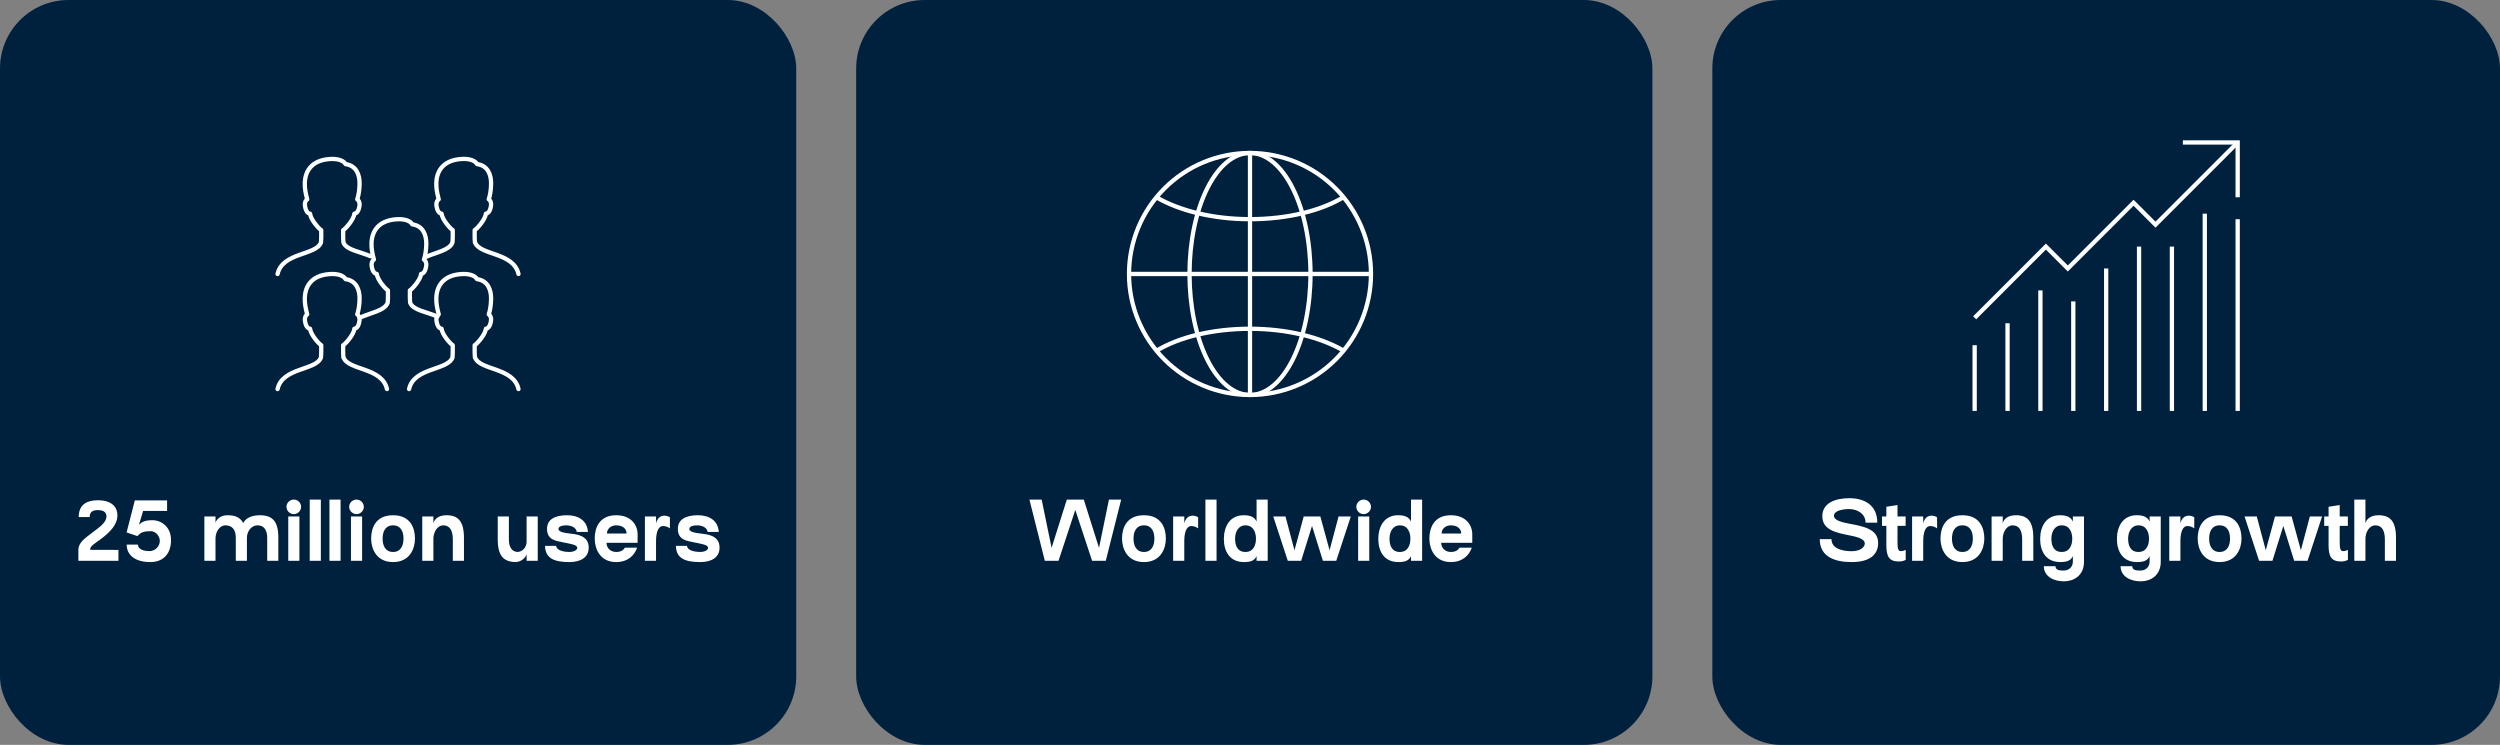
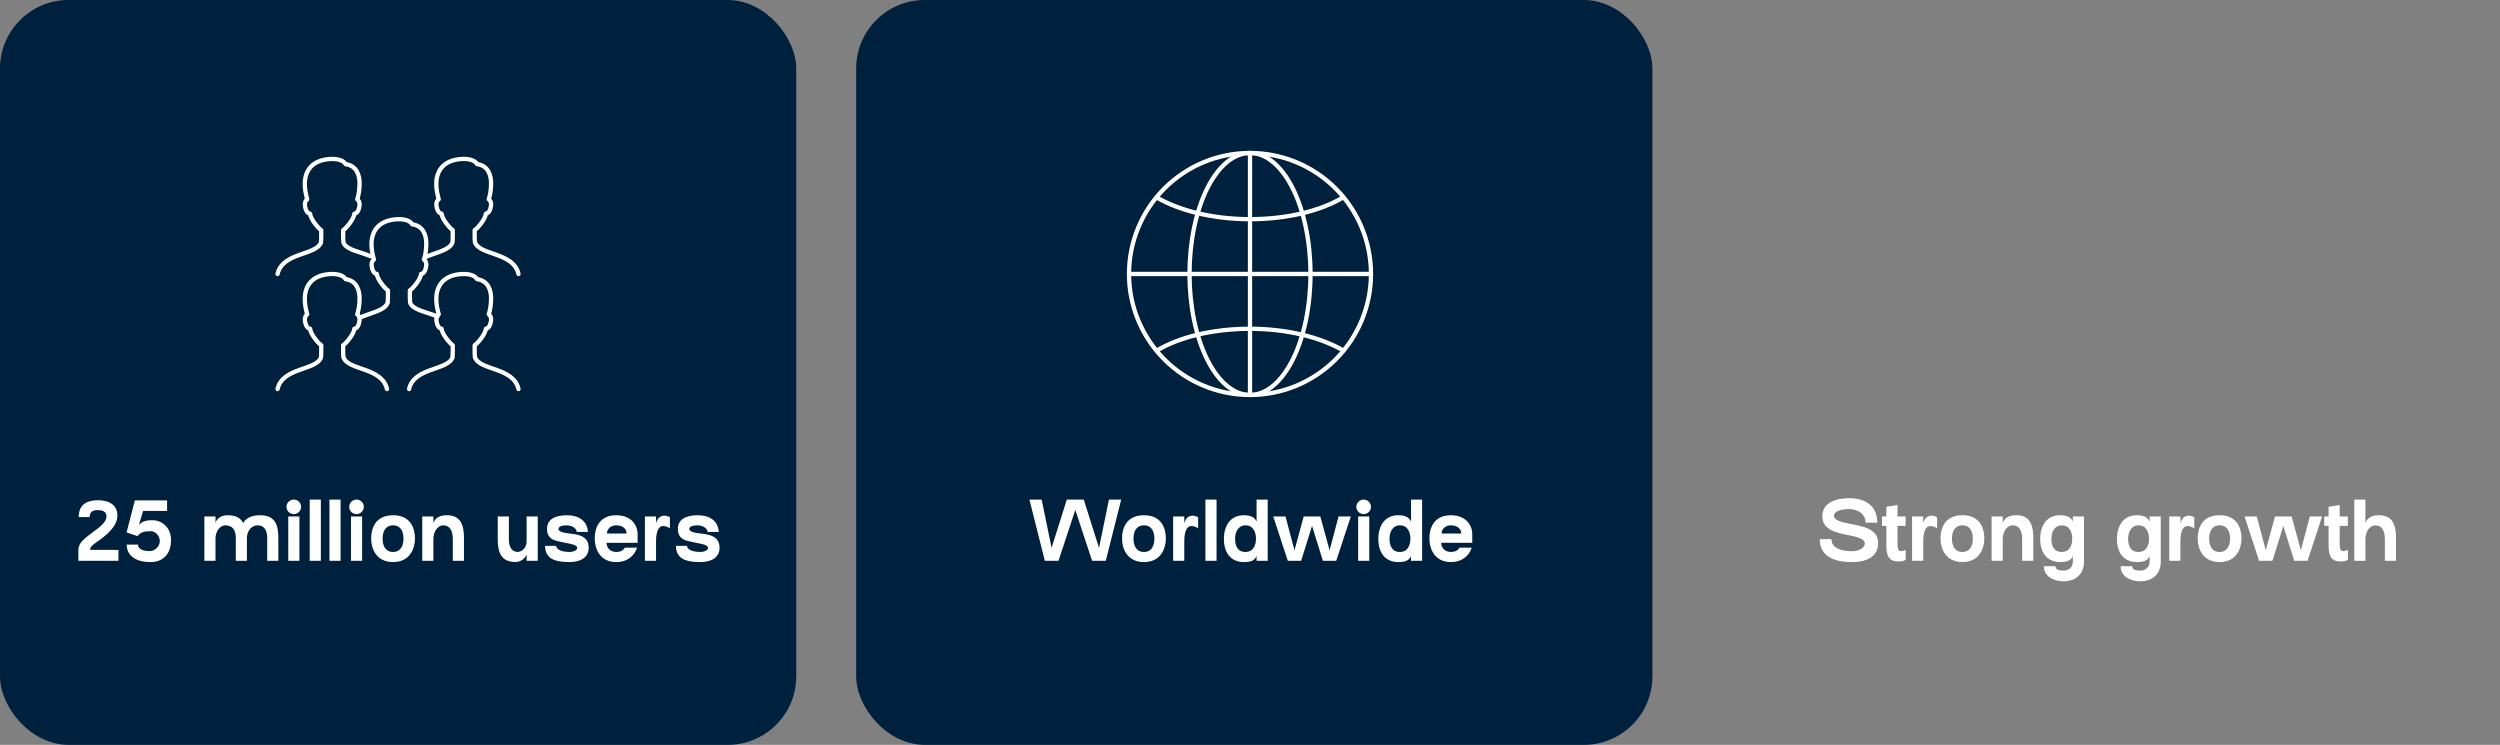
<svg xmlns="http://www.w3.org/2000/svg" width="584" height="174" viewBox="0 0 584 174" fill="none">
  <rect x="0" y="0" width="584" height="174" fill="#808080" stroke="none" />
  <rect width="186" height="174" rx="16" fill="#00213D" />
  <path d="M22.849 116.86C20.529 116.86 18.389 117.68 18.389 120.78H20.949C20.949 119.56 21.689 119.16 22.849 119.16C24.449 119.16 24.869 119.88 24.869 120.64C24.869 121.94 23.489 123 21.669 124.34C19.809 125.74 18.309 126.78 18.309 128.44V131H27.669V128.46L21.049 128.44C21.049 127.52 22.009 127.08 23.649 125.86C25.729 124.28 27.429 122.54 27.429 120.38C27.429 118.56 26.249 116.86 22.849 116.86ZM39.032 116.9H31.491L29.572 124.38L32.132 125.24C32.791 124.36 33.651 124.08 35.212 124.08C36.272 124.08 37.331 125.12 37.331 126.36C37.331 127.64 36.212 128.74 34.952 128.74C33.511 128.74 32.231 128.3 32.231 127.22H29.591C29.591 129.54 31.412 131.3 35.111 131.3C38.291 131.3 39.952 129.2 39.952 126.18C39.952 123.04 37.672 121.52 35.592 121.52C34.312 121.52 33.331 121.7 32.452 122.6L33.431 119.36H39.032V116.9ZM60.64 120.36C58.36 120.36 57.14 121.38 56.84 122.2C56.04 120.74 54.78 120.36 53.1 120.36C51.1 120.36 50.34 121.82 50.34 122.2V120.64H47.74V131H50.34V125.78C50.34 124.32 51.24 122.72 52.66 122.72C54.46 122.72 55.08 124.02 55.08 125.62V131H57.68V125.62C57.68 124.28 58.58 122.72 60.2 122.72C61.8 122.72 62.42 124.04 62.42 125.62V131H65.02V125.62C65.02 121.68 63.6 120.36 60.64 120.36ZM68.64 116.7C67.7 116.7 66.92 117.46 66.92 118.4C66.92 119.32 67.7 120.1 68.64 120.1C69.56 120.1 70.34 119.32 70.34 118.4C70.34 117.46 69.56 116.7 68.64 116.7ZM69.94 120.64H67.34V131H69.94V120.64ZM72.35 116.7V131H74.95V116.7H72.35ZM76.959 116.7V131H79.559V116.7H76.959ZM83.288 116.7C82.348 116.7 81.568 117.46 81.568 118.4C81.568 119.32 82.348 120.1 83.288 120.1C84.208 120.1 84.988 119.32 84.988 118.4C84.988 117.46 84.208 116.7 83.288 116.7ZM84.588 120.64H81.988V131H84.588V120.64ZM91.818 120.36C87.698 120.36 86.698 123.42 86.698 125.8C86.698 128.16 87.898 131.3 91.818 131.3C95.738 131.3 96.938 128.16 96.938 125.8C96.938 123.42 95.938 120.36 91.818 120.36ZM91.818 128.94C89.998 128.94 89.378 127.42 89.378 125.82C89.378 124.2 89.998 122.72 91.818 122.72C93.638 122.72 94.258 124.2 94.258 125.82C94.258 127.42 93.638 128.94 91.818 128.94ZM104.299 120.36C102.199 120.36 101.439 121.46 101.239 122.24V120.64H98.639V131H101.239V125.88C101.239 124.32 102.139 122.72 103.559 122.72C105.159 122.72 105.779 124.06 105.779 126.02V131H108.379V125.62C108.379 121.7 106.959 120.36 104.299 120.36ZM125.615 120.64H123.015V126.54C123.015 127.8 122.115 128.88 120.895 128.94C119.495 128.88 118.875 127.66 118.875 126.02V120.64H116.275V126.02C116.275 129.92 117.695 131.24 120.455 131.3C121.855 131.24 122.815 130.22 123.015 129.46V131H125.615V120.64ZM129.923 127.52H127.323C127.383 130.56 129.663 131.3 133.023 131.3C135.643 131.3 137.523 130.22 137.523 127.92C137.523 124.9 134.343 124.8 132.983 124.62C132.043 124.5 130.463 124.32 130.463 123.56C130.463 123.02 131.203 122.72 132.263 122.72C133.423 122.72 134.583 123.2 134.743 124.26H137.343C137.163 121.52 135.023 120.36 132.463 120.36C129.723 120.36 127.783 121.28 127.783 123.54C127.783 126.24 130.003 126.34 131.663 126.72C133.043 127.02 134.843 127.22 134.843 127.96C134.843 128.52 134.003 128.94 132.963 128.94C132.103 128.94 130.003 128.72 129.923 127.52ZM148.825 127.94H145.985C145.605 128.54 144.985 128.94 143.945 128.94C142.585 128.94 141.685 127.98 141.685 126.8H148.945V124.84C148.945 122.56 147.365 120.36 143.945 120.36C139.925 120.36 138.925 123.42 138.925 125.8C138.925 128.16 140.125 131.3 143.945 131.3C146.665 131.3 148.225 129.72 148.825 127.94ZM143.945 122.72C145.445 122.72 146.365 123.5 146.365 124.64H141.785C141.785 123.5 142.745 122.72 143.945 122.72ZM156.49 120.84C156.09 120.58 155.63 120.46 155.21 120.46C154.19 120.46 153.55 121.12 153.25 122.24V120.64H150.65V131H153.25V126.42C153.25 124.06 153.91 122.88 154.87 122.88C155.43 122.88 155.97 123.06 156.49 123.42V120.84ZM160.489 127.52H157.889C157.949 130.56 160.229 131.3 163.589 131.3C166.209 131.3 168.089 130.22 168.089 127.92C168.089 124.9 164.909 124.8 163.549 124.62C162.609 124.5 161.029 124.32 161.029 123.56C161.029 123.02 161.769 122.72 162.829 122.72C163.989 122.72 165.149 123.2 165.309 124.26H167.909C167.729 121.52 165.589 120.36 163.029 120.36C160.289 120.36 158.349 121.28 158.349 123.54C158.349 126.24 160.569 126.34 162.229 126.72C163.609 127.02 165.409 127.22 165.409 127.96C165.409 128.52 164.569 128.94 163.529 128.94C162.669 128.94 160.569 128.72 160.489 127.52Z" fill="white" />
  <path d="M86.559 59.853C84.107 58.793 80.875 58.389 80.228 56.656C80.128 55.547 80.167 54.773 80.167 53.76C80.67 53.496 82.633 51.338 82.784 49.92C83.18 49.888 83.801 49.503 83.984 47.981C84.082 47.164 83.692 46.705 83.454 46.56C83.73 45.731 83.98 44.51 83.999 42.933C84.023 40.837 83.259 38.688 80.724 38.336C80.267 37.534 79.095 37.127 77.573 37.127C73.219 37.207 71.281 39.578 71.202 42.773C71.171 44.044 71.382 45.098 71.762 46.561C71.525 46.707 71.135 47.167 71.232 47.982C71.415 49.503 72.039 49.888 72.433 49.92C72.584 51.338 74.536 53.496 75.039 53.76C75.039 54.774 75.076 55.546 74.976 56.656C73.844 59.701 65.99 58.906 64.839 64.009M90.399 90.881C89.248 85.778 81.394 86.573 80.261 83.528H80.227C80.127 82.419 80.165 81.645 80.165 80.632C80.668 80.369 82.632 78.211 82.783 76.792C83.179 76.76 83.799 76.375 83.983 74.853C84.081 74.037 83.691 73.577 83.453 73.432C83.729 72.603 83.979 71.382 83.998 69.805C84.022 67.71 83.258 65.56 80.722 65.208C80.267 64.406 79.095 64 77.573 64C73.219 64.079 71.28 66.45 71.202 69.645C71.171 70.916 71.382 71.971 71.762 73.434C71.525 73.58 71.135 74.039 71.232 74.855C71.415 76.375 72.037 76.76 72.432 76.794C72.583 78.212 74.535 80.37 75.038 80.634C75.038 81.647 75.075 82.419 74.975 83.529C73.844 86.574 65.988 85.779 64.838 90.883M121.119 90.881C119.968 85.778 112.114 86.573 110.981 83.528H110.947C110.847 82.419 110.885 81.645 110.885 80.632C111.389 80.369 113.352 78.211 113.503 76.792C113.899 76.76 114.519 76.375 114.702 74.853C114.801 74.037 114.411 73.577 114.173 73.432C114.449 72.603 114.699 71.382 114.718 69.805C114.742 67.71 113.978 65.56 111.442 65.208C110.987 64.406 109.815 64 108.293 64C103.939 64.079 102 66.45 101.922 69.645C101.891 70.916 102.102 71.971 102.482 73.434C102.245 73.58 101.855 74.039 101.952 74.855C102.135 76.375 102.757 76.76 103.152 76.794C103.303 78.212 105.255 80.37 105.758 80.634C105.758 81.647 105.795 82.419 105.695 83.529C104.564 86.574 96.708 85.779 95.558 90.883M121.119 64.001C119.968 58.898 112.114 59.693 110.981 56.648H110.947C110.847 55.539 110.885 54.765 110.885 53.752C111.389 53.489 113.352 51.331 113.503 49.912C113.899 49.88 114.519 49.495 114.702 47.973C114.801 47.157 114.411 46.697 114.173 46.552C114.449 45.723 114.699 44.502 114.718 42.925C114.742 40.83 113.978 38.68 111.442 38.328C110.987 37.526 109.815 37.12 108.293 37.12C103.939 37.2 102 39.57 101.922 42.765C101.891 44.036 102.102 45.091 102.482 46.554C102.245 46.7 101.855 47.159 101.952 47.974C102.135 49.495 102.757 49.88 103.152 49.914C103.303 51.332 105.255 53.49 105.758 53.754C105.758 54.767 105.795 55.539 105.695 56.649C105.024 58.453 101.995 58.91 99.397 60.042" stroke="white" stroke-miterlimit="10" stroke-linecap="round" stroke-linejoin="round" />
  <path d="M102.182 73.942C99.726 72.868 96.461 72.469 95.812 70.727C95.712 69.618 95.75 68.844 95.75 67.831C96.253 67.568 98.217 65.409 98.368 63.991C98.763 63.959 99.384 63.574 99.567 62.052C99.666 61.235 99.275 60.776 99.037 60.631C99.314 59.802 99.564 58.581 99.583 57.004C99.607 54.908 98.843 52.759 96.307 52.407C95.85 51.606 94.679 51.2 93.157 51.2C88.803 51.28 86.863 53.65 86.785 56.845C86.755 58.116 86.966 59.171 87.346 60.634C87.109 60.78 86.719 61.239 86.816 62.055C86.999 63.575 87.621 63.961 88.015 63.994C88.166 65.412 90.118 67.57 90.621 67.834C90.621 68.848 90.659 69.619 90.559 70.729C89.865 72.594 86.652 73.019 84 74.239" stroke="white" stroke-miterlimit="10" stroke-linecap="round" stroke-linejoin="round" />
  <rect x="200" width="186" height="174" rx="16" fill="#00213D" />
  <path d="M292 35.738C284.504 35.738 277.316 38.715 272.015 44.016C266.715 49.316 263.738 56.505 263.738 64C263.738 71.496 266.715 78.684 272.015 83.985C277.316 89.285 284.504 92.263 292 92.263C299.496 92.263 306.684 89.285 311.985 83.985C317.285 78.684 320.262 71.496 320.262 64C320.262 56.505 317.285 49.316 311.985 44.016C306.684 38.715 299.496 35.738 292 35.738Z" stroke="white" stroke-miterlimit="10" stroke-linecap="round" />
  <path d="M292 35.738C288.252 35.738 284.658 38.715 282.008 44.016C279.358 49.316 277.869 56.505 277.869 64C277.869 71.496 279.358 78.684 282.008 83.985C284.658 89.285 288.252 92.263 292 92.263C295.748 92.263 299.342 89.285 301.992 83.985C304.642 78.684 306.131 71.496 306.131 64C306.131 56.505 304.642 49.316 301.992 44.016C299.342 38.715 295.748 35.738 292 35.738V35.738Z" stroke="white" stroke-miterlimit="10" stroke-linecap="round" />
  <path d="M270.097 81.982C275.278 78.802 283.168 76.8 292 76.8C300.714 76.8 308.486 78.802 313.786 81.864M313.903 46.019C308.722 49.198 300.832 51.2 292 51.2C283.286 51.2 275.514 49.198 270.214 46.136M263.738 64H320.262M292 35.738V92.263" stroke="white" stroke-miterlimit="10" />
  <path d="M261.911 116.7H259.051L256.731 127.98L253.171 116.7H249.211L245.651 127.98L243.331 116.7H240.471L244.071 131H247.271L251.191 119.12L255.111 131H258.311L261.911 116.7ZM267.226 120.36C263.106 120.36 262.106 123.42 262.106 125.8C262.106 128.16 263.306 131.3 267.226 131.3C271.146 131.3 272.346 128.16 272.346 125.8C272.346 123.42 271.346 120.36 267.226 120.36ZM267.226 128.94C265.406 128.94 264.786 127.42 264.786 125.82C264.786 124.2 265.406 122.72 267.226 122.72C269.046 122.72 269.666 124.2 269.666 125.82C269.666 127.42 269.046 128.94 267.226 128.94ZM279.887 120.84C279.487 120.58 279.027 120.46 278.607 120.46C277.587 120.46 276.947 121.12 276.647 122.24V120.64H274.047V131H276.647V126.42C276.647 124.06 277.307 122.88 278.267 122.88C278.827 122.88 279.367 123.06 279.887 123.42V120.84ZM281.586 116.7V131H284.186V116.7H281.586ZM293.535 116.7V121.84C293.035 120.68 291.915 120.36 290.515 120.36C287.355 120.36 285.895 122.92 285.895 125.9C285.895 128.86 287.315 131.3 290.575 131.3C291.995 131.3 293.055 131.04 293.535 129.9V131H296.135V116.7H293.535ZM290.935 128.94C289.075 128.94 288.515 127.46 288.515 125.84C288.515 124.24 289.275 122.72 290.935 122.72C292.835 122.72 293.395 124.44 293.395 125.84C293.395 127.26 292.835 128.94 290.935 128.94ZM315.549 120.64H312.689L310.589 128.54L308.429 120.64H304.549L302.389 128.54L300.289 120.64H297.429L300.829 131H303.949L306.489 122.86L309.029 131H312.149L315.549 120.64ZM318.56 116.7C317.62 116.7 316.84 117.46 316.84 118.4C316.84 119.32 317.62 120.1 318.56 120.1C319.48 120.1 320.26 119.32 320.26 118.4C320.26 117.46 319.48 116.7 318.56 116.7ZM319.86 120.64H317.26V131H319.86V120.64ZM329.61 116.7V121.84C329.11 120.68 327.99 120.36 326.59 120.36C323.43 120.36 321.97 122.92 321.97 125.9C321.97 128.86 323.39 131.3 326.65 131.3C328.07 131.3 329.13 131.04 329.61 129.9V131H332.21V116.7H329.61ZM327.01 128.94C325.15 128.94 324.59 127.46 324.59 125.84C324.59 124.24 325.35 122.72 327.01 122.72C328.91 122.72 329.47 124.44 329.47 125.84C329.47 127.26 328.91 128.94 327.01 128.94ZM343.803 127.94H340.963C340.583 128.54 339.963 128.94 338.923 128.94C337.563 128.94 336.663 127.98 336.663 126.8H343.923V124.84C343.923 122.56 342.343 120.36 338.923 120.36C334.903 120.36 333.903 123.42 333.903 125.8C333.903 128.16 335.103 131.3 338.923 131.3C341.643 131.3 343.203 129.72 343.803 127.94ZM338.923 122.72C340.423 122.72 341.343 123.5 341.343 124.64H336.763C336.763 123.5 337.723 122.72 338.923 122.72Z" fill="white" />
-   <rect x="400" width="184" height="174" rx="16" fill="#00213D" />
  <g clip-path="url(#clip0_4632_30222)">
-     <path d="M522.72 46.08V33.28H509.92" stroke="white" stroke-miterlimit="10" />
-     <path d="M461.28 74.24L477.92 57.6L483.04 62.72L498.4 47.36L503.52 52.48L522.72 33.28M522.72 96V51.2M515.04 96V49.92M507.36 96V57.6M499.68 96V57.6M492 96V62.72M484.32 96V70.4M476.64 96V67.84M468.96 96V75.52M461.28 96V80.64" stroke="white" stroke-miterlimit="10" />
-   </g>
+     </g>
  <path d="M438.735 126.84C438.735 123.56 435.275 122.96 432.135 122.36C430.515 122.04 428.415 121.64 428.415 120.48C428.415 119.28 430.455 118.92 431.995 118.92C433.735 118.92 435.795 119.92 435.795 122.1H438.535C438.535 118 435.555 116.38 431.995 116.38C428.635 116.38 425.695 117.52 425.695 120.6C425.695 123.82 428.975 124.44 431.915 125.04C433.275 125.32 435.615 125.72 435.615 126.96C435.615 127.82 434.575 128.76 432.575 128.76C430.695 128.76 427.835 128.32 427.835 125.94H425.095C425.095 130.24 428.875 131.3 432.575 131.3C436.795 131.3 438.735 129.54 438.735 126.84ZM443.254 117.98L440.654 118.38V120.64H439.634V122.84H440.654V127.44C440.674 129.94 441.274 131.16 443.534 131.16C444.214 131.16 444.774 131.02 445.174 130.78V128.46C444.794 128.64 444.414 128.74 444.034 128.74C443.374 128.74 443.254 128.1 443.254 126.48V122.84H445.154V120.64H443.254V117.98ZM452.504 120.84C452.104 120.58 451.644 120.46 451.224 120.46C450.204 120.46 449.564 121.12 449.264 122.24V120.64H446.664V131H449.264V126.42C449.264 124.06 449.924 122.88 450.884 122.88C451.444 122.88 451.984 123.06 452.504 123.42V120.84ZM458.418 120.36C454.298 120.36 453.298 123.42 453.298 125.8C453.298 128.16 454.498 131.3 458.418 131.3C462.338 131.3 463.538 128.16 463.538 125.8C463.538 123.42 462.538 120.36 458.418 120.36ZM458.418 128.94C456.598 128.94 455.978 127.42 455.978 125.82C455.978 124.2 456.598 122.72 458.418 122.72C460.238 122.72 460.858 124.2 460.858 125.82C460.858 127.42 460.238 128.94 458.418 128.94ZM470.898 120.36C468.798 120.36 468.038 121.46 467.838 122.24V120.64H465.238V131H467.838V125.88C467.838 124.32 468.738 122.72 470.158 122.72C471.758 122.72 472.378 124.06 472.378 126.02V131H474.978V125.62C474.978 121.7 473.558 120.36 470.898 120.36ZM484.219 120.64V121.84C483.719 120.68 482.599 120.36 481.199 120.36C478.039 120.36 476.579 122.92 476.579 125.9C476.579 128.86 477.999 131.3 481.259 131.3C482.679 131.3 483.739 131.04 484.219 129.9V131.2C484.219 132.46 483.279 133.28 482.099 133.28C481.299 133.28 480.159 133.28 480.159 132.26H477.439C477.439 134.66 479.759 135.8 482.119 135.8C484.399 135.8 486.819 134.48 486.819 131.24V120.64H484.219ZM481.619 128.94C479.759 128.94 479.199 127.46 479.199 125.84C479.199 124.24 479.959 122.72 481.619 122.72C483.519 122.72 484.079 124.44 484.079 125.84C484.079 127.26 483.519 128.94 481.619 128.94ZM502.149 120.64V121.84C501.649 120.68 500.529 120.36 499.129 120.36C495.969 120.36 494.509 122.92 494.509 125.9C494.509 128.86 495.929 131.3 499.189 131.3C500.609 131.3 501.669 131.04 502.149 129.9V131.2C502.149 132.46 501.209 133.28 500.029 133.28C499.229 133.28 498.089 133.28 498.089 132.26H495.369C495.369 134.66 497.689 135.8 500.049 135.8C502.329 135.8 504.749 134.48 504.749 131.24V120.64H502.149ZM499.549 128.94C497.689 128.94 497.129 127.46 497.129 125.84C497.129 124.24 497.889 122.72 499.549 122.72C501.449 122.72 502.009 124.44 502.009 125.84C502.009 127.26 501.449 128.94 499.549 128.94ZM512.582 120.84C512.182 120.58 511.722 120.46 511.302 120.46C510.282 120.46 509.642 121.12 509.342 122.24V120.64H506.742V131H509.342V126.42C509.342 124.06 510.002 122.88 510.962 122.88C511.522 122.88 512.062 123.06 512.582 123.42V120.84ZM518.496 120.36C514.376 120.36 513.376 123.42 513.376 125.8C513.376 128.16 514.576 131.3 518.496 131.3C522.416 131.3 523.616 128.16 523.616 125.8C523.616 123.42 522.616 120.36 518.496 120.36ZM518.496 128.94C516.676 128.94 516.056 127.42 516.056 125.82C516.056 124.2 516.676 122.72 518.496 122.72C520.316 122.72 520.936 124.2 520.936 125.82C520.936 127.42 520.316 128.94 518.496 128.94ZM542.443 120.64H539.583L537.483 128.54L535.323 120.64H531.443L529.283 128.54L527.183 120.64H524.323L527.723 131H530.843L533.383 122.86L535.923 131H539.043L542.443 120.64ZM546.554 117.98L543.954 118.38V120.64H542.934V122.84H543.954V127.44C543.974 129.94 544.574 131.16 546.834 131.16C547.514 131.16 548.074 131.02 548.474 130.78V128.46C548.094 128.64 547.714 128.74 547.334 128.74C546.674 128.74 546.554 128.1 546.554 126.48V122.84H548.454V120.64H546.554V117.98ZM555.625 120.36C553.525 120.36 552.765 121.46 552.565 122.24V116.7H549.965V131H552.565V125.88C552.565 124.32 553.465 122.72 554.885 122.72C556.485 122.72 557.105 124.06 557.105 126.02V131H559.705V125.62C559.705 121.7 558.285 120.36 555.625 120.36Z" fill="white" />
  <defs>
    <clipPath id="clip0_4632_30222">
      <rect width="64" height="64" fill="white" transform="translate(460 32)" />
    </clipPath>
  </defs>
</svg>